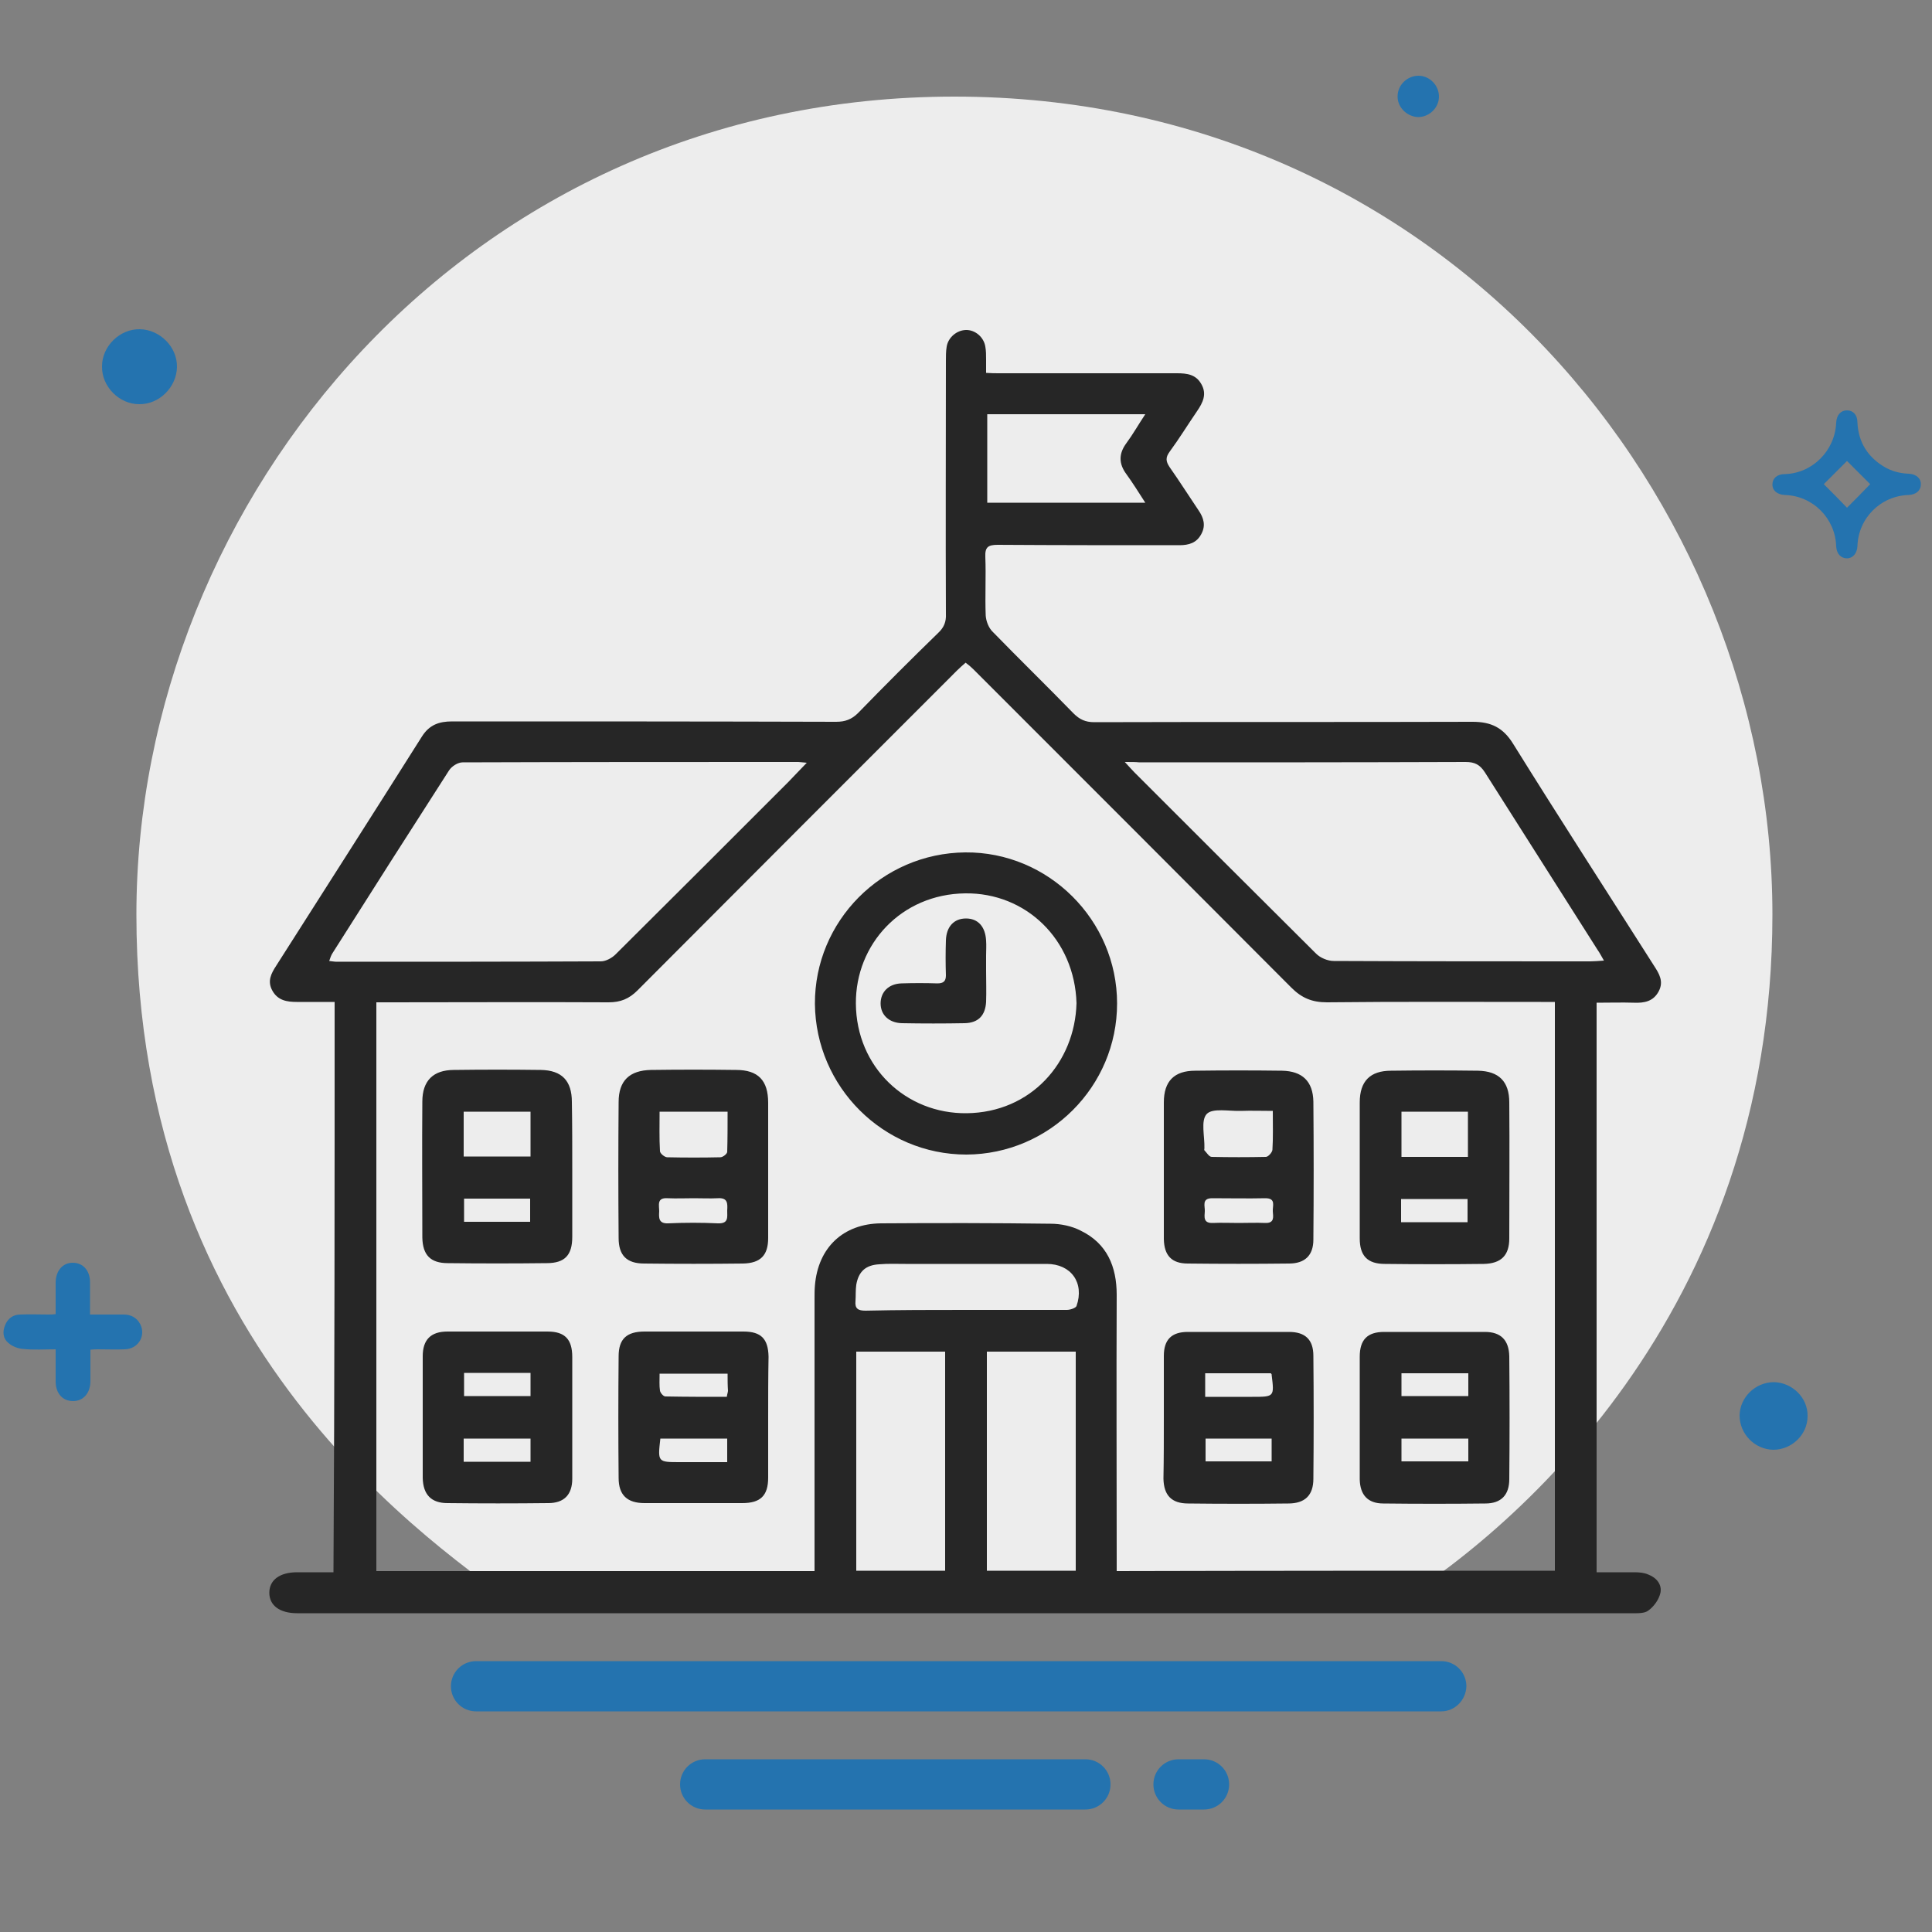
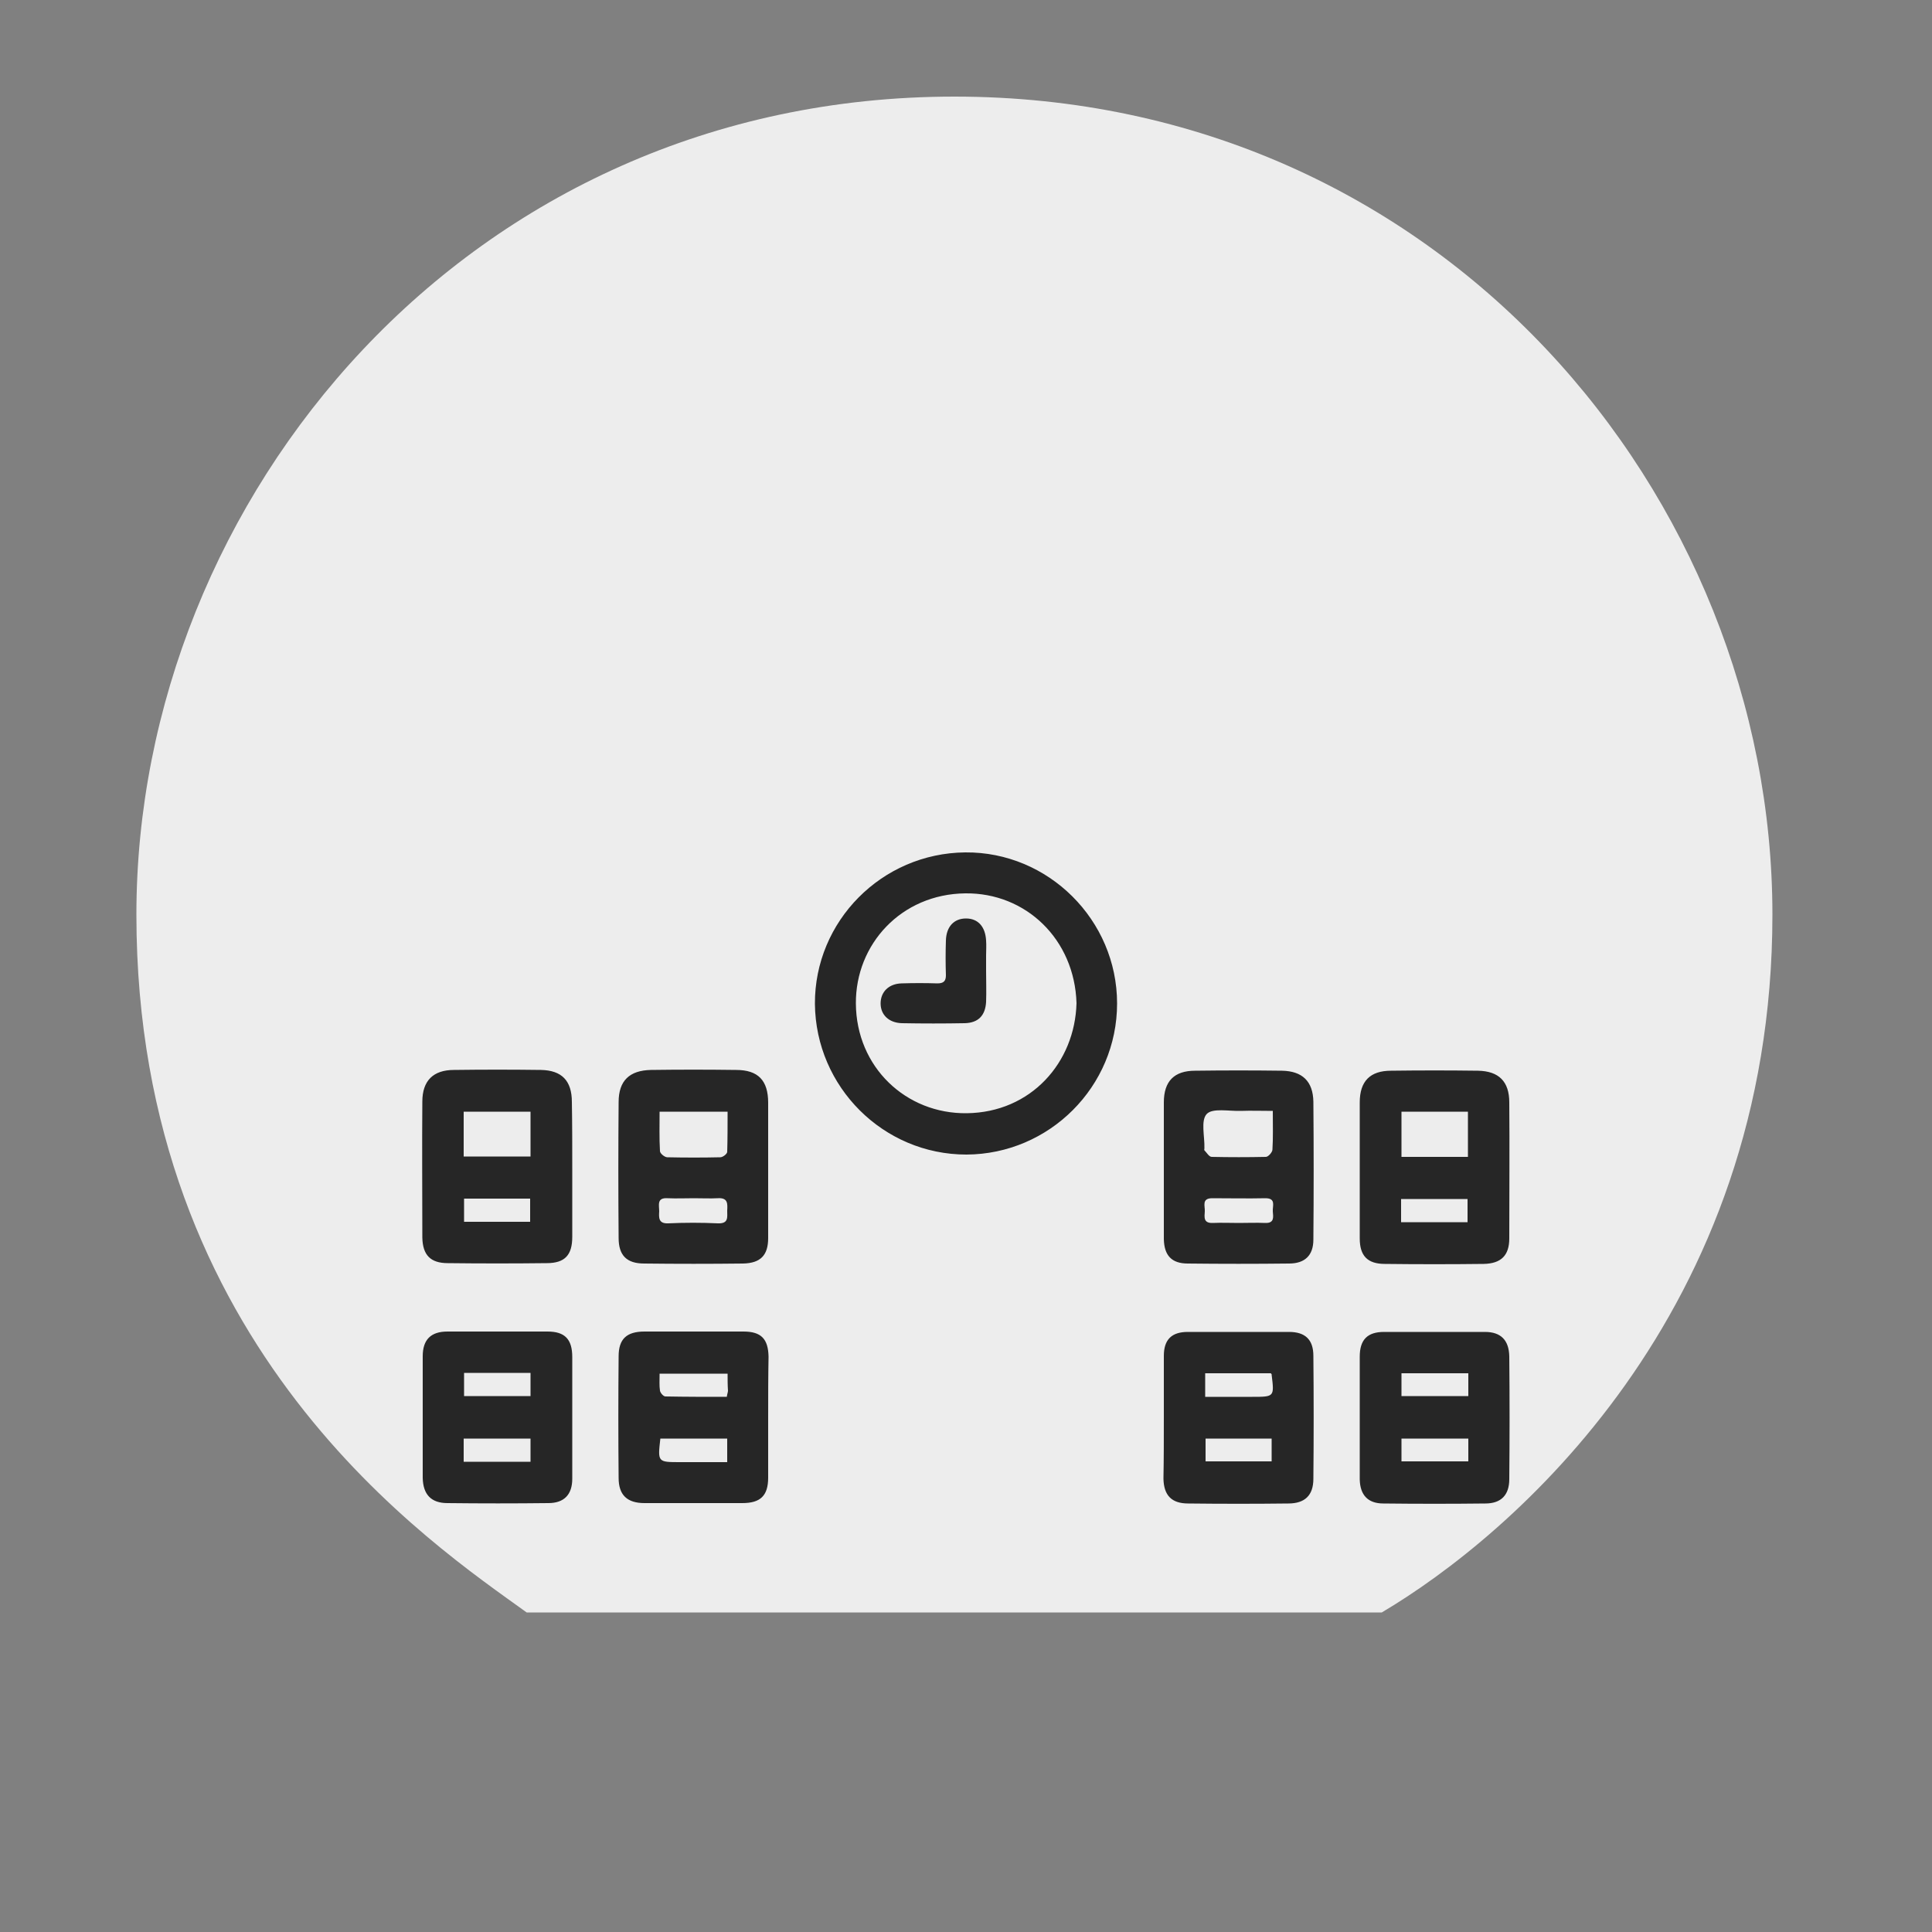
<svg xmlns="http://www.w3.org/2000/svg" viewBox="0 0 500 500" style="enable-background:new 0 0 500 500" xml:space="preserve">
  <rect x="0" y="0" width="500" height="500" fill="#808080" stroke="none" />
  <style>.st1{fill:#2473af}.st2{fill:#262626}</style>
  <g id="bg-1">
    <path d="M35.3 236.7C35.3 129.1 121 25 247 25s211.7 103.5 211.7 211.7c0 103.4-67.8 160.9-101.1 180.6H136.3c-24.2-17.5-101-68.2-101-180.6z" style="fill:#ededed" />
-     <path class="st1" d="M373 442.9H123.2c-3.6 0-6.5-2.9-6.5-6.5s2.9-6.5 6.5-6.5H373c3.6 0 6.5 2.9 6.5 6.5-.1 3.6-3 6.5-6.5 6.5zM280.9 468.3h-98.4c-3.6 0-6.5-2.9-6.5-6.5s2.9-6.5 6.5-6.5h98.4c3.6 0 6.5 2.9 6.5 6.5s-2.9 6.5-6.5 6.5zM311.6 468.3H305c-3.6 0-6.5-2.9-6.5-6.5s2.9-6.5 6.5-6.5h6.6c3.6 0 6.5 2.9 6.5 6.5s-2.9 6.5-6.5 6.5z" />
    <g id="UNif0C.tif">
-       <path class="st1" d="M478 106.2c1.6 0 2.7 1.2 2.7 3.1.2 4.5 2.1 8.1 5.7 10.7 2.3 1.7 4.8 2.5 7.6 2.6 1.9.1 3.2 1.2 3.1 2.8 0 1.6-1.3 2.6-3.1 2.7-7.3.2-13.1 6-13.3 13.3-.1 1.8-1.2 3.1-2.7 3.1-1.6 0-2.7-1.2-2.8-3.1-.2-7.2-6-13.1-13.3-13.3-1.9-.1-3.2-1.1-3.2-2.7s1.2-2.7 3.2-2.7c7.2-.2 13-6.1 13.3-13.3.1-2 1.2-3.2 2.8-3.2zm6 19.1-6-6-6 6c2 2 4.1 4.1 6 6.1 2-2 4.1-4.1 6-6.1zM23.4 349.3v8.1c0 3.1-1.8 5.2-4.5 5.2s-4.5-2-4.5-5.1v-8.3c-2.9 0-5.7.2-8.5-.1-1.3-.1-2.8-.7-3.8-1.6-1.3-1.1-1.5-2.8-.8-4.5.7-1.8 2.1-2.8 4-2.8 2.4-.1 4.8 0 7.2 0 .6 0 1.2 0 1.9-.1V332c0-3.1 1.8-5.2 4.4-5.2 2.7 0 4.5 2 4.5 5.1v8.3H32c1.9 0 3.4.8 4.3 2.5 1.5 3-.5 6.4-4 6.5-2.3.1-4.7 0-7 0-.5 0-1.1 0-1.9.1zM45.8 95c-.1 5.2-4.6 9.7-9.8 9.6-5.2 0-9.7-4.6-9.6-9.8 0-5.2 4.6-9.7 9.8-9.6 5.2.1 9.7 4.6 9.6 9.8zM361.7 24.9c0-2.9 2.5-5.3 5.4-5.3 2.9 0 5.3 2.5 5.3 5.4 0 2.9-2.5 5.3-5.4 5.3-2.9-.1-5.4-2.6-5.3-5.4zM458.9 375.2c-4.8-.1-8.7-4.1-8.7-8.9.1-4.7 4.1-8.6 8.9-8.6 4.8.1 8.8 4.1 8.7 8.8 0 4.8-4.1 8.7-8.9 8.7z" />
-     </g>
+       </g>
  </g>
  <g id="_x31_1">
    <g id="bdN3Wg.tif">
-       <path class="st2" d="M86.6 259.3h-9.8c-2.6 0-4.9-.4-6.3-2.9-1.4-2.5-.3-4.5 1-6.5 12.6-19.8 25.2-39.5 37.7-59.3 1.9-3 4.4-3.9 7.8-3.9 33.1 0 66.2 0 99.4.1 2.3 0 4-.6 5.7-2.3 6.8-7 13.7-13.9 20.7-20.7 1.5-1.4 2.1-2.9 2-4.9-.1-21.9 0-43.7 0-65.6 0-1.2 0-2.4.2-3.6.4-2.4 2.6-4.2 4.9-4.3 2.4-.1 4.7 1.8 5.1 4.3.2 1.1.2 2.2.2 3.4v3.4c1.3.1 2.4.1 3.5.1h45.9c2.6 0 4.9.3 6.3 2.8 1.5 2.6.4 4.8-1.1 7-2.4 3.5-4.6 7.1-7.1 10.5-1.1 1.5-1 2.5 0 4 2.6 3.7 5 7.5 7.5 11.2 1.3 1.9 1.9 3.9.7 6.1-1.2 2.3-3.2 2.9-5.7 2.9-15.7 0-31.3 0-47-.1-2.5 0-3.3.6-3.2 3.1.2 5.1-.1 10.1.1 15.2.1 1.5.8 3.3 1.9 4.3 6.9 7.1 13.9 13.9 20.8 21 1.6 1.6 3.1 2.3 5.4 2.3 32.6-.1 65.3 0 97.9-.1 4.8 0 7.9 1.5 10.5 5.7 12 19.3 24.3 38.3 36.5 57.5 1.3 2 2.5 4 1.2 6.5-1.4 2.7-3.8 3.1-6.4 3-3.2-.1-6.3 0-9.7 0v147.4h9.8c1.2 0 2.5.1 3.6.6 2.1.8 3.6 2.6 3.1 4.8-.4 1.7-1.7 3.5-3.1 4.5-1 .8-2.9.7-4.3.7H76.9c-4.5 0-7.2-2-7.2-5.3s2.7-5.3 7.2-5.3h9.4c.3-49.4.3-98.3.3-147.6zm315.8 147.2V259.3h-3.6c-18.5 0-37-.1-55.4.1-3.8 0-6.5-1.1-9.2-3.8-27.4-27.5-54.9-55-82.3-82.4-.6-.6-1.2-1.1-2-1.7-.8.7-1.5 1.3-2.2 2-27.6 27.6-55.2 55.2-82.7 82.8-2.2 2.2-4.4 3.1-7.5 3.1-18.9-.1-37.7 0-56.6 0h-3.5v147.2h113.4v-70.5c0-1.1 0-2.3.1-3.4.8-9.8 7.3-16 17.1-16.1 14.6-.1 29.3-.1 43.9.1 2.6 0 5.5.6 7.8 1.8 6.8 3.3 9.3 9.3 9.3 16.6-.1 22.6 0 45.2 0 67.8v3.7c38.1-.1 75.6-.1 113.4-.1zM291.1 197.2c1.3 1.4 1.9 2.1 2.5 2.7 15.6 15.6 31.3 31.3 47 46.9 1.1 1.1 3 1.9 4.6 1.9 22.1.1 44.2.1 66.4.1 1 0 2-.1 3.5-.2-.7-1.2-1.1-2-1.6-2.7-9.7-15.3-19.5-30.7-29.2-46-1.3-2-2.6-2.7-5-2.7-28.1.1-56.2.1-84.4.1-1-.1-2-.1-3.8-.1zm-82.3.2c-1.3-.1-1.8-.2-2.2-.2-29 0-57.9 0-86.9.1-1.2 0-2.8 1-3.5 2.1-10.1 15.7-20.1 31.4-30.1 47.2-.4.6-.6 1.2-.9 2.1.9.1 1.4.2 2 .2 22.8 0 45.6 0 68.3-.1 1.3 0 2.9-.9 3.8-1.8 14.9-14.8 29.7-29.6 44.6-44.5 1.5-1.6 3-3.1 4.9-5.1zm46.6 152.4v56.7h23v-56.7h-23zm-10.8 56.7v-56.7h-23v56.7h23zm51.8-276.4c-1.8-2.8-3.3-5.2-4.9-7.4-2-2.7-2-5.3 0-8 1.7-2.3 3.1-4.8 4.9-7.5h-40.9v22.9h40.9zM249.9 339h26.2c.9 0 2.3-.5 2.5-1 2.1-6-1.4-10.9-7.7-10.9h-36.6c-2.3 0-4.5-.1-6.8.1-3.4.2-5.3 1.8-5.9 5.3-.2 1.4-.1 2.8-.2 4.2-.2 2 .7 2.5 2.6 2.5 8.6-.2 17.2-.2 25.9-.2z" />
      <path class="st2" d="M210.9 259.8c-.1-21.4 17.3-39 38.9-39.2 21.5-.2 39.3 17.5 39.3 39.1 0 21.5-17.5 39-39 39.1-21.5 0-39-17.5-39.2-39zm67.7-.2c-.5-16.5-13.1-28.6-28.8-28.4-16.6.2-28.4 13.2-28.3 28.5.1 16.5 13 28.6 28.7 28.4 16.6-.2 28-13.1 28.4-28.5zM198.8 303v17.4c0 4.5-2 6.5-6.5 6.6-8.5.1-17.1.1-25.6 0-4.5 0-6.6-2.1-6.6-6.6-.1-11.7-.1-23.5 0-35.2 0-5.5 2.8-8.2 8.4-8.3 7.3-.1 14.6-.1 22 0 5.7 0 8.3 2.7 8.3 8.5V303zm-10.5-15.3h-17.6c0 3.5-.1 6.9.1 10.2 0 .6 1.2 1.6 1.9 1.6 4.6.1 9.2.1 13.7 0 .7 0 1.8-.9 1.8-1.4.1-3.4.1-6.9.1-10.4zm-8.7 22.4c-2.3 0-4.5.1-6.8 0-2.9-.2-2.2 1.8-2.2 3.4-.1 1.6-.2 3.2 2.3 3.1 4.3-.2 8.6-.2 12.9 0 2.8.1 2.4-1.6 2.4-3.3.1-1.8.2-3.4-2.5-3.2-1.9.1-4 0-6.1 0zM301.2 302.7v-17.4c0-5.5 2.7-8.2 8.1-8.2 7.5-.1 15-.1 22.5 0 5.2.1 8 2.7 8.1 8 .1 11.9.1 23.8 0 35.7 0 4.1-2.2 6.2-6.3 6.2-8.7.1-17.5.1-26.2 0-4.2 0-6.1-2.1-6.2-6.3v-18zm28.2-15.2c-2.9 0-5.6-.1-8.3 0-3 .1-7.3-.8-8.8.8-1.6 1.7-.5 5.8-.6 8.9 0 .2-.1.4 0 .5.6.6 1.2 1.7 1.9 1.7 4.7.1 9.3.1 14 0 .6 0 1.6-1.1 1.7-1.8.2-3.1.1-6.3.1-10.1zm-8.8 29c2.3 0 4.5-.1 6.8 0 2.5.1 2.1-1.6 2-3-.1-1.4.9-3.4-1.9-3.4-4.6.1-9.2 0-13.8 0-2.8 0-1.8 2.1-1.9 3.4-.1 1.5-.4 3.1 2.1 3 2.2-.1 4.4 0 6.7 0zM148.1 302.7v17.4c0 4.7-1.9 6.8-6.6 6.8-8.5.1-17.1.1-25.6 0-4.5 0-6.5-2.1-6.6-6.6 0-11.7-.1-23.5 0-35.2 0-5.4 2.8-8.2 8.2-8.2 7.5-.1 15-.1 22.5 0 5.4.1 8 2.8 8 8.3.1 5.9.1 11.7.1 17.5zm-28.1-3.4h17.3v-11.6H120v11.6zm.1 10.9v6h17.1v-6h-17.1zM351.9 302.7v-17.4c0-5.5 2.7-8.2 8.1-8.2 7.5-.1 15-.1 22.5 0 5.4.1 8.1 2.8 8.1 8.2.1 11.7 0 23.5 0 35.2 0 4.4-2.1 6.5-6.6 6.6-8.5.1-17.1.1-25.6 0-4.5 0-6.5-2.1-6.5-6.6v-17.8zm28-3.3v-11.7h-17.2v11.7h17.2zm-17.3 16.9h17.2v-6h-17.2v6zM301.2 366.9v-16c0-4.2 2-6.2 6.2-6.2h26.2c4.2 0 6.3 2 6.3 6.2.1 10.6.1 21.2 0 31.8 0 4.3-2.2 6.4-6.5 6.4-8.6.1-17.2.1-25.9 0-4.3 0-6.3-2.1-6.4-6.4.1-5.3.1-10.6.1-15.8zm27.7-11.5h-17v6.1h12.2c5.7 0 5.7 0 5-5.7.1 0 0-.1-.2-.4zM312 372.3v5.9h17.1v-5.9H312zM198.8 366.9v15.5c0 4.7-2 6.6-6.7 6.6h-25.3c-4.5 0-6.7-2.1-6.7-6.5-.1-10.5-.1-21 0-31.5 0-4.5 2.1-6.4 6.7-6.4h25.6c4.6 0 6.4 1.9 6.5 6.5-.1 5.3-.1 10.6-.1 15.8zm-10.5-11.4h-17.6c0 1.7-.1 3.1.1 4.4.1.6.9 1.5 1.4 1.5 5.3.1 10.6.1 15.9.1.1-.8.3-1.2.3-1.6-.1-1.4-.1-2.8-.1-4.4zm-17.4 16.8c-.7 6.1-.7 6.1 5.1 6.1H188.2v-6.1h-17.3zM351.9 366.8v-15.7c0-4.4 2-6.4 6.3-6.4h26.1c4.1 0 6.2 2.1 6.3 6.3.1 10.6.1 21.2 0 31.8 0 4.1-2.1 6.3-6.2 6.3-8.8.1-17.6.1-26.4 0-4 0-6-2.2-6.1-6.2v-16.1zm28.1-11.4h-17.3v5.9H380v-5.9zm0 16.9h-17.3v5.9H380v-5.9zM148.1 367v15.7c0 4.1-2.1 6.3-6.2 6.3-8.7.1-17.4.1-26.1 0-4.2 0-6.3-2.2-6.4-6.5V351c0-4.3 2.1-6.4 6.4-6.4h25.9c4.5 0 6.4 2 6.4 6.6V367zm-28-11.7v6h17.2v-6h-17.2zm17.2 17H120v6h17.3v-6z" />
      <path class="st2" d="M255.2 251.2c0 2.7.1 5.4 0 8.1-.2 3.5-2 5.4-5.5 5.5-5.4.1-10.9.1-16.3 0-3.4-.1-5.5-2.2-5.5-5.1 0-3 2.1-5.1 5.4-5.2 3.1-.1 6.2-.1 9.3 0 1.6 0 2.2-.6 2.2-2.1-.1-3-.1-6 0-9 .1-3.6 2.1-5.7 5.2-5.7s5 2.1 5.2 5.7c.1 1.3 0 2.6 0 3.9v3.9z" />
    </g>
  </g>
</svg>